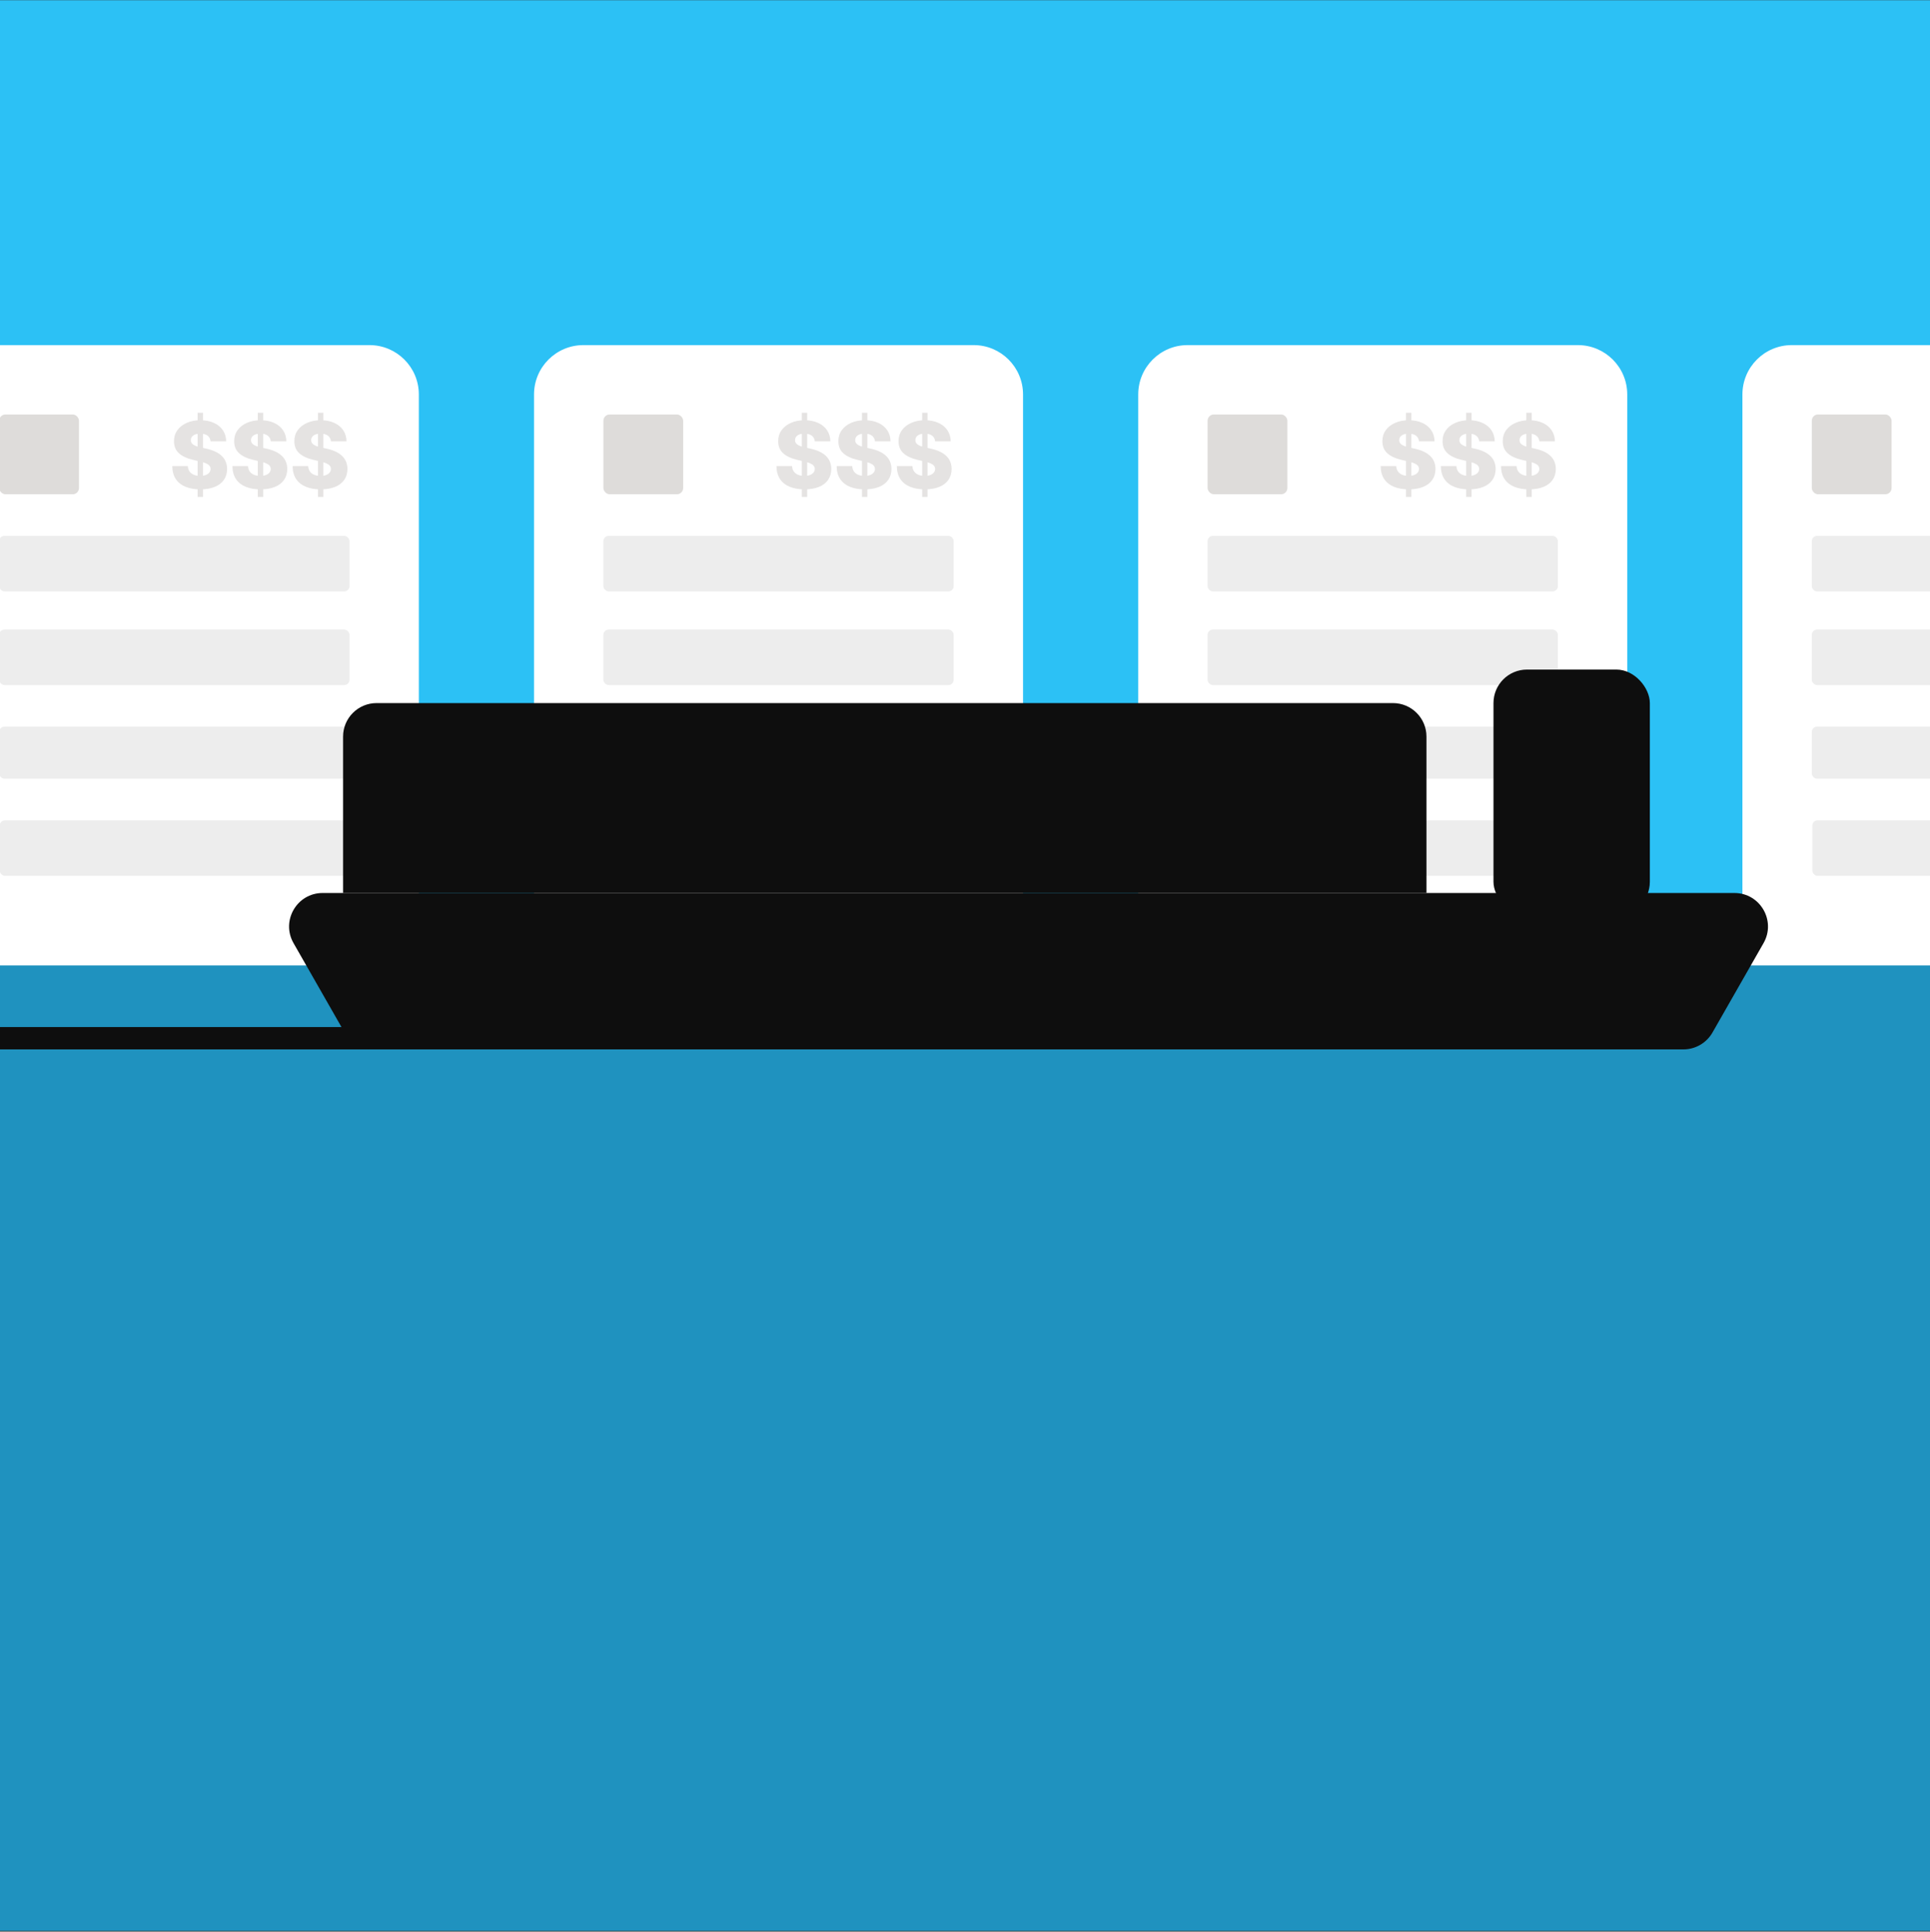
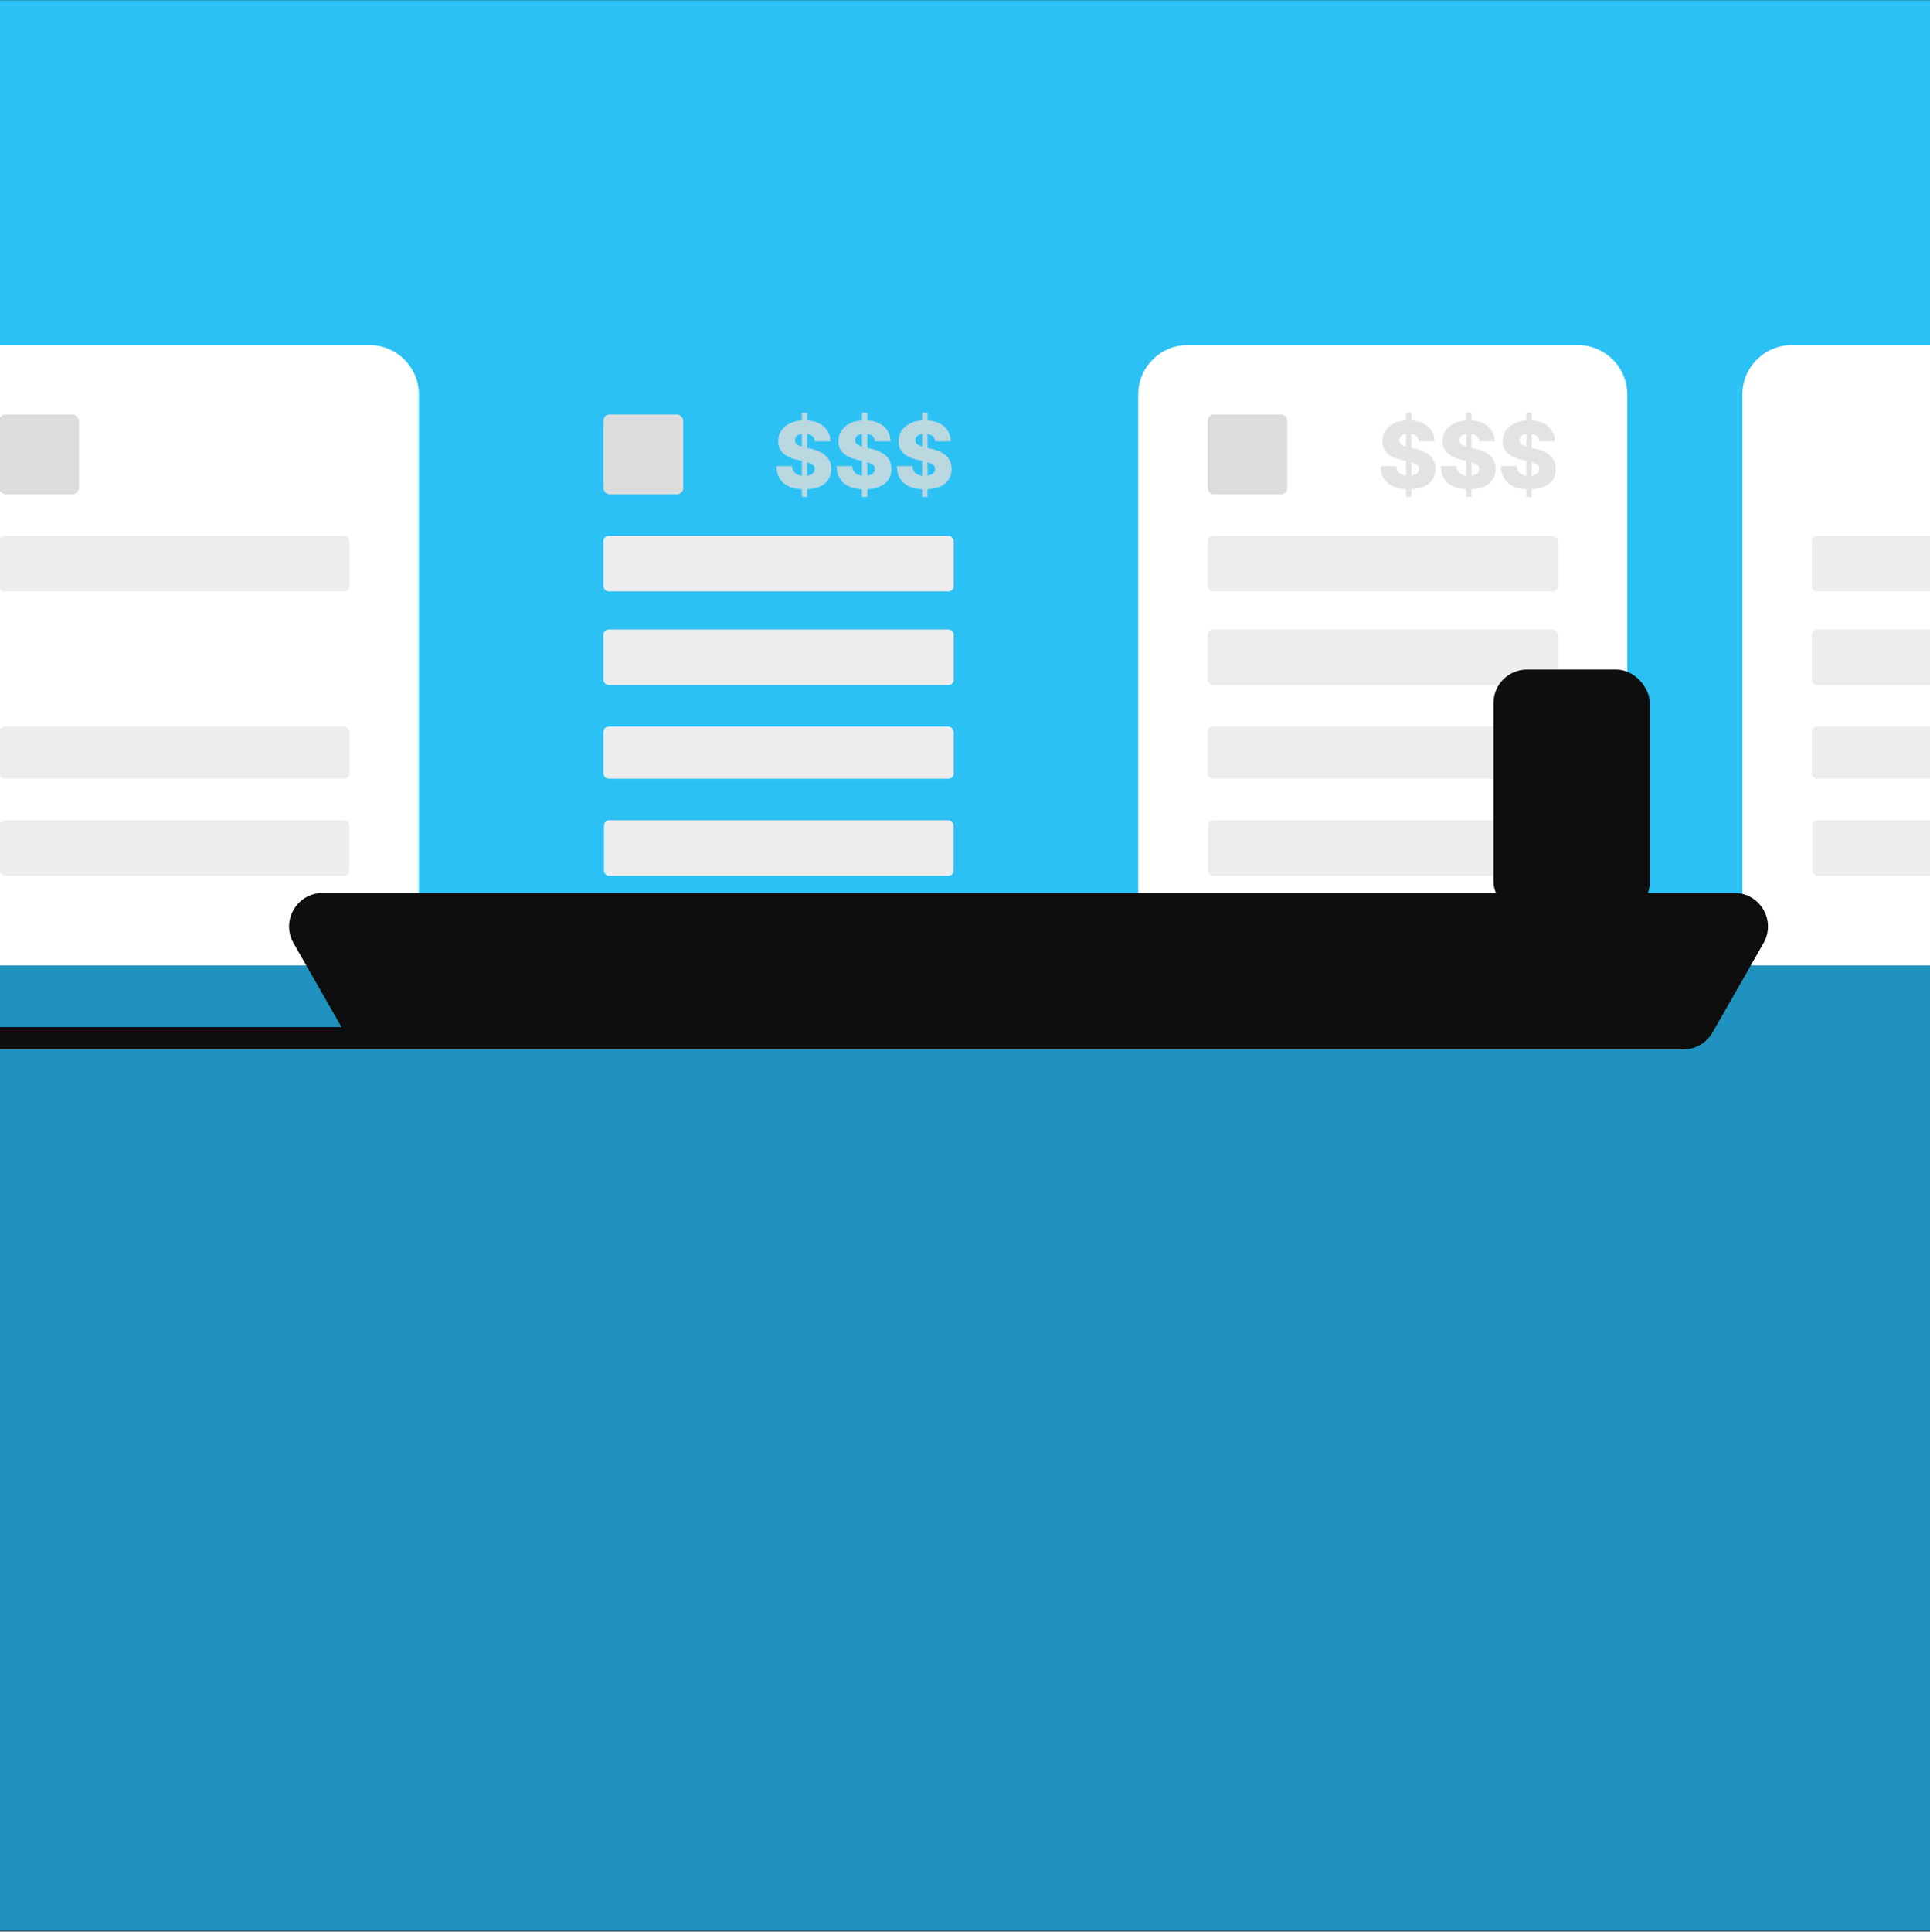
<svg xmlns="http://www.w3.org/2000/svg" width="1600" height="1601" viewBox="0 0 1600 1601" fill="none">
  <rect x="0" y="0" width="1600" height="1601" fill="#333333" stroke="none" />
  <g clip-path="url(#clip0_110_2083)">
    <rect width="1600" height="1600" transform="translate(0 0.178)" fill="#2CC1F5" />
-     <path d="M-58.179 326.953C-58.179 304.353 -39.858 286.031 -17.257 286.031H306.304C328.905 286.031 347.226 304.353 347.226 326.953V826.572H-58.179V326.953Z" fill="white" />
+     <path d="M-58.179 326.953C-58.179 304.353 -39.858 286.031 -17.257 286.031H306.304C328.905 286.031 347.226 304.353 347.226 326.953V826.572H-58.179V326.953" fill="white" />
    <rect x="-0.66" y="343.532" width="66.13" height="66.13" rx="5.182" fill="#DEDCDA" />
    <rect x="-0.66" y="444.154" width="290.397" height="46.003" rx="4.349" fill="#EDEDED" />
-     <rect x="-0.66" y="521.783" width="290.397" height="46.003" rx="4.349" fill="#EDEDED" />
    <rect x="-0.66" y="602.286" width="290.397" height="43.128" rx="4.349" fill="#EDEDED" />
    <rect x="-0.211" y="679.895" width="289.865" height="46.037" rx="4.349" fill="#EDEDED" />
-     <path opacity="0.8" d="M163.814 411.851V342.098H168.283V411.851H163.814ZM174.577 365.803C174.395 363.805 173.587 362.252 172.152 361.144C170.735 360.017 168.709 359.454 166.075 359.454C164.332 359.454 162.878 359.681 161.716 360.136C160.553 360.59 159.681 361.216 159.1 362.016C158.519 362.797 158.219 363.696 158.201 364.713C158.165 365.549 158.328 366.284 158.691 366.92C159.073 367.556 159.618 368.119 160.326 368.61C161.053 369.082 161.925 369.5 162.942 369.863C163.959 370.226 165.104 370.544 166.375 370.817L171.171 371.906C173.932 372.506 176.366 373.305 178.473 374.304C180.598 375.303 182.379 376.493 183.814 377.874C185.267 379.254 186.366 380.844 187.111 382.642C187.855 384.44 188.237 386.457 188.255 388.691C188.237 392.215 187.347 395.239 185.585 397.764C183.823 400.289 181.289 402.224 177.983 403.568C174.695 404.912 170.726 405.584 166.075 405.584C161.407 405.584 157.338 404.885 153.869 403.486C150.399 402.088 147.702 399.962 145.776 397.11C143.851 394.259 142.861 390.653 142.806 386.293H155.721C155.83 388.091 156.312 389.59 157.166 390.789C158.019 391.988 159.191 392.896 160.68 393.514C162.188 394.131 163.932 394.44 165.912 394.44C167.728 394.44 169.273 394.195 170.544 393.704C171.834 393.214 172.824 392.533 173.514 391.661C174.204 390.789 174.559 389.79 174.577 388.664C174.559 387.61 174.232 386.711 173.596 385.966C172.96 385.203 171.979 384.549 170.653 384.004C169.345 383.441 167.674 382.924 165.64 382.451L159.809 381.089C154.977 379.981 151.171 378.192 148.392 375.721C145.613 373.233 144.232 369.872 144.25 365.64C144.232 362.188 145.158 359.164 147.029 356.566C148.9 353.968 151.489 351.943 154.795 350.49C158.101 349.037 161.87 348.31 166.103 348.31C170.426 348.31 174.177 349.046 177.356 350.517C180.553 351.97 183.033 354.014 184.795 356.648C186.557 359.282 187.456 362.333 187.492 365.803H174.577ZM213.7 411.851V342.098H218.168V411.851H213.7ZM224.463 365.803C224.281 363.805 223.473 362.252 222.038 361.144C220.621 360.017 218.595 359.454 215.961 359.454C214.218 359.454 212.764 359.681 211.602 360.136C210.439 360.59 209.567 361.216 208.986 362.016C208.405 362.797 208.105 363.696 208.087 364.713C208.05 365.549 208.214 366.284 208.577 366.92C208.959 367.556 209.504 368.119 210.212 368.61C210.939 369.082 211.811 369.5 212.828 369.863C213.845 370.226 214.99 370.544 216.261 370.817L221.057 371.906C223.818 372.506 226.252 373.305 228.359 374.304C230.484 375.303 232.264 376.493 233.699 377.874C235.153 379.254 236.252 380.844 236.996 382.642C237.741 384.44 238.123 386.457 238.141 388.691C238.123 392.215 237.233 395.239 235.471 397.764C233.709 400.289 231.175 402.224 227.869 403.568C224.581 404.912 220.612 405.584 215.961 405.584C211.293 405.584 207.224 404.885 203.754 403.486C200.285 402.088 197.587 399.962 195.662 397.11C193.736 394.259 192.746 390.653 192.692 386.293H205.607C205.716 388.091 206.198 389.59 207.051 390.789C207.905 391.988 209.077 392.896 210.566 393.514C212.074 394.131 213.818 394.44 215.798 394.44C217.614 394.44 219.158 394.195 220.43 393.704C221.72 393.214 222.71 392.533 223.4 391.661C224.09 390.789 224.444 389.79 224.463 388.664C224.444 387.61 224.117 386.711 223.482 385.966C222.846 385.203 221.865 384.549 220.539 384.004C219.231 383.441 217.56 382.924 215.525 382.451L209.694 381.089C204.863 379.981 201.057 378.192 198.278 375.721C195.498 373.233 194.118 369.872 194.136 365.64C194.118 362.188 195.044 359.164 196.915 356.566C198.786 353.968 201.375 351.943 204.681 350.49C207.987 349.037 211.756 348.31 215.989 348.31C220.312 348.31 224.063 349.046 227.242 350.517C230.439 351.97 232.918 354.014 234.68 356.648C236.442 359.282 237.342 362.333 237.378 365.803H224.463ZM263.586 411.851V342.098H268.054V411.851H263.586ZM274.348 365.803C274.167 363.805 273.358 362.252 271.923 361.144C270.507 360.017 268.481 359.454 265.847 359.454C264.103 359.454 262.65 359.681 261.488 360.136C260.325 360.59 259.453 361.216 258.872 362.016C258.291 362.797 257.991 363.696 257.973 364.713C257.936 365.549 258.1 366.284 258.463 366.92C258.845 367.556 259.39 368.119 260.098 368.61C260.825 369.082 261.697 369.5 262.714 369.863C263.731 370.226 264.875 370.544 266.147 370.817L270.943 371.906C273.704 372.506 276.138 373.305 278.245 374.304C280.37 375.303 282.15 376.493 283.585 377.874C285.039 379.254 286.138 380.844 286.882 382.642C287.627 384.44 288.009 386.457 288.027 388.691C288.009 392.215 287.118 395.239 285.356 397.764C283.594 400.289 281.06 402.224 277.754 403.568C274.467 404.912 270.497 405.584 265.847 405.584C261.179 405.584 257.11 404.885 253.64 403.486C250.171 402.088 247.473 399.962 245.548 397.11C243.622 394.259 242.632 390.653 242.578 386.293H255.493C255.602 388.091 256.084 389.59 256.937 390.789C257.791 391.988 258.963 392.896 260.452 393.514C261.96 394.131 263.704 394.44 265.684 394.44C267.5 394.44 269.044 394.195 270.316 393.704C271.606 393.214 272.596 392.533 273.286 391.661C273.976 390.789 274.33 389.79 274.348 388.664C274.33 387.61 274.003 386.711 273.368 385.966C272.732 385.203 271.751 384.549 270.425 384.004C269.117 383.441 267.446 382.924 265.411 382.451L259.58 381.089C254.748 379.981 250.943 378.192 248.164 375.721C245.384 373.233 244.004 369.872 244.022 365.64C244.004 362.188 244.93 359.164 246.801 356.566C248.672 353.968 251.261 351.943 254.567 350.49C257.873 349.037 261.642 348.31 265.874 348.31C270.198 348.31 273.949 349.046 277.128 350.517C280.325 351.97 282.804 354.014 284.566 356.648C286.328 359.282 287.227 362.333 287.264 365.803H274.348Z" fill="#DEDCDA" />
-     <path d="M442.711 326.953C442.711 304.353 461.033 286.031 483.634 286.031H807.195C829.795 286.031 848.117 304.353 848.117 326.953V826.572H442.711V326.953Z" fill="white" />
    <rect x="500.231" y="343.532" width="66.13" height="66.13" rx="5.182" fill="#DEDCDA" />
    <rect x="500.231" y="444.154" width="290.397" height="46.003" rx="4.349" fill="#EDEDED" />
    <rect x="500.231" y="521.783" width="290.397" height="46.003" rx="4.349" fill="#EDEDED" />
    <rect x="500.231" y="602.286" width="290.397" height="43.128" rx="4.349" fill="#EDEDED" />
    <rect x="500.68" y="679.895" width="289.865" height="46.037" rx="4.349" fill="#EDEDED" />
    <path opacity="0.8" d="M664.705 411.851V342.098H669.174V411.851H664.705ZM675.468 365.803C675.286 363.805 674.478 362.252 673.043 361.144C671.626 360.017 669.601 359.454 666.967 359.454C665.223 359.454 663.77 359.681 662.607 360.136C661.444 360.59 660.572 361.216 659.991 362.016C659.41 362.797 659.11 363.696 659.092 364.713C659.056 365.549 659.219 366.284 659.582 366.92C659.964 367.556 660.509 368.119 661.217 368.61C661.944 369.082 662.816 369.5 663.833 369.863C664.85 370.226 665.995 370.544 667.266 370.817L672.062 371.906C674.823 372.506 677.257 373.305 679.364 374.304C681.49 375.303 683.27 376.493 684.705 377.874C686.158 379.254 687.257 380.844 688.002 382.642C688.746 384.44 689.128 386.457 689.146 388.691C689.128 392.215 688.238 395.239 686.476 397.764C684.714 400.289 682.18 402.224 678.874 403.568C675.586 404.912 671.617 405.584 666.967 405.584C662.298 405.584 658.229 404.885 654.76 403.486C651.29 402.088 648.593 399.962 646.667 397.11C644.742 394.259 643.752 390.653 643.697 386.293H656.613C656.722 388.091 657.203 389.59 658.057 390.789C658.91 391.988 660.082 392.896 661.572 393.514C663.079 394.131 664.823 394.44 666.803 394.44C668.62 394.44 670.164 394.195 671.435 393.704C672.725 393.214 673.715 392.533 674.405 391.661C675.095 390.789 675.45 389.79 675.468 388.664C675.45 387.61 675.123 386.711 674.487 385.966C673.851 385.203 672.87 384.549 671.544 384.004C670.236 383.441 668.565 382.924 666.531 382.451L660.7 381.089C655.868 379.981 652.062 378.192 649.283 375.721C646.504 373.233 645.123 369.872 645.141 365.64C645.123 362.188 646.05 359.164 647.921 356.566C649.792 353.968 652.38 351.943 655.686 350.49C658.992 349.037 662.761 348.31 666.994 348.31C671.317 348.31 675.068 349.046 678.247 350.517C681.444 351.97 683.924 354.014 685.686 356.648C687.448 359.282 688.347 362.333 688.383 365.803H675.468ZM714.591 411.851V342.098H719.06V411.851H714.591ZM725.354 365.803C725.172 363.805 724.364 362.252 722.929 361.144C721.512 360.017 719.486 359.454 716.852 359.454C715.109 359.454 713.655 359.681 712.493 360.136C711.33 360.59 710.458 361.216 709.877 362.016C709.296 362.797 708.996 363.696 708.978 364.713C708.942 365.549 709.105 366.284 709.468 366.92C709.85 367.556 710.395 368.119 711.103 368.61C711.83 369.082 712.702 369.5 713.719 369.863C714.736 370.226 715.881 370.544 717.152 370.817L721.948 371.906C724.709 372.506 727.143 373.305 729.25 374.304C731.375 375.303 733.156 376.493 734.591 377.874C736.044 379.254 737.143 380.844 737.888 382.642C738.632 384.44 739.014 386.457 739.032 388.691C739.014 392.215 738.124 395.239 736.362 397.764C734.6 400.289 732.066 402.224 728.76 403.568C725.472 404.912 721.503 405.584 716.852 405.584C712.184 405.584 708.115 404.885 704.646 403.486C701.176 402.088 698.479 399.962 696.553 397.11C694.628 394.259 693.638 390.653 693.583 386.293H706.498C706.607 388.091 707.089 389.59 707.943 390.789C708.796 391.988 709.968 392.896 711.457 393.514C712.965 394.131 714.709 394.44 716.689 394.44C718.505 394.44 720.05 394.195 721.321 393.704C722.611 393.214 723.601 392.533 724.291 391.661C724.981 390.789 725.336 389.79 725.354 388.664C725.336 387.61 725.009 386.711 724.373 385.966C723.737 385.203 722.756 384.549 721.43 384.004C720.122 383.441 718.451 382.924 716.417 382.451L710.586 381.089C705.754 379.981 701.948 378.192 699.169 375.721C696.39 373.233 695.009 369.872 695.027 365.64C695.009 362.188 695.935 359.164 697.806 356.566C699.677 353.968 702.266 351.943 705.572 350.49C708.878 349.037 712.647 348.31 716.88 348.31C721.203 348.31 724.954 349.046 728.133 350.517C731.33 351.97 733.81 354.014 735.572 356.648C737.334 359.282 738.233 362.333 738.269 365.803H725.354ZM764.477 411.851V342.098H768.945V411.851H764.477ZM775.24 365.803C775.058 363.805 774.25 362.252 772.815 361.144C771.398 360.017 769.372 359.454 766.738 359.454C764.994 359.454 763.541 359.681 762.379 360.136C761.216 360.59 760.344 361.216 759.763 362.016C759.182 362.797 758.882 363.696 758.864 364.713C758.827 365.549 758.991 366.284 759.354 366.92C759.736 367.556 760.281 368.119 760.989 368.61C761.716 369.082 762.588 369.5 763.605 369.863C764.622 370.226 765.767 370.544 767.038 370.817L771.834 371.906C774.595 372.506 777.029 373.305 779.136 374.304C781.261 375.303 783.041 376.493 784.476 377.874C785.93 379.254 787.029 380.844 787.773 382.642C788.518 384.44 788.9 386.457 788.918 388.691C788.9 392.215 788.01 395.239 786.248 397.764C784.486 400.289 781.952 402.224 778.646 403.568C775.358 404.912 771.389 405.584 766.738 405.584C762.07 405.584 758.001 404.885 754.531 403.486C751.062 402.088 748.364 399.962 746.439 397.11C744.513 394.259 743.523 390.653 743.469 386.293H756.384C756.493 388.091 756.975 389.59 757.828 390.789C758.682 391.988 759.854 392.896 761.343 393.514C762.851 394.131 764.595 394.44 766.575 394.44C768.391 394.44 769.935 394.195 771.207 393.704C772.497 393.214 773.487 392.533 774.177 391.661C774.867 390.789 775.221 389.79 775.24 388.664C775.221 387.61 774.894 386.711 774.259 385.966C773.623 385.203 772.642 384.549 771.316 384.004C770.008 383.441 768.337 382.924 766.302 382.451L760.471 381.089C755.64 379.981 751.834 378.192 749.055 375.721C746.275 373.233 744.895 369.872 744.913 365.64C744.895 362.188 745.821 359.164 747.692 356.566C749.563 353.968 752.152 351.943 755.458 350.49C758.764 349.037 762.533 348.31 766.766 348.31C771.089 348.31 774.84 349.046 778.019 350.517C781.216 351.97 783.695 354.014 785.457 356.648C787.219 359.282 788.119 362.333 788.155 365.803H775.24Z" fill="#DEDCDA" />
    <path d="M943.602 326.953C943.602 304.353 961.923 286.031 984.524 286.031H1308.08C1330.69 286.031 1349.01 304.353 1349.01 326.953V826.572H943.602V326.953Z" fill="white" />
    <rect x="1001.12" y="343.532" width="66.13" height="66.13" rx="5.182" fill="#DEDCDA" />
    <rect x="1001.12" y="444.154" width="290.397" height="46.003" rx="4.349" fill="#EDEDED" />
    <rect x="1001.12" y="521.783" width="290.397" height="46.003" rx="4.349" fill="#EDEDED" />
    <rect x="1001.12" y="602.286" width="290.397" height="43.128" rx="4.349" fill="#EDEDED" />
    <rect x="1001.57" y="679.895" width="289.865" height="46.037" rx="4.349" fill="#EDEDED" />
    <path opacity="0.8" d="M1165.59 411.851V342.098H1170.06V411.851H1165.59ZM1176.36 365.803C1176.17 363.805 1175.37 362.252 1173.93 361.144C1172.51 360.017 1170.49 359.454 1167.86 359.454C1166.11 359.454 1164.66 359.681 1163.5 360.136C1162.33 360.59 1161.46 361.216 1160.88 362.016C1160.3 362.797 1160 363.696 1159.98 364.713C1159.94 365.549 1160.11 366.284 1160.47 366.92C1160.85 367.556 1161.4 368.119 1162.11 368.61C1162.83 369.082 1163.7 369.5 1164.72 369.863C1165.74 370.226 1166.88 370.544 1168.15 370.817L1172.95 371.906C1175.71 372.506 1178.15 373.305 1180.25 374.304C1182.38 375.303 1184.16 376.493 1185.59 377.874C1187.05 379.254 1188.15 380.844 1188.89 382.642C1189.64 384.44 1190.02 386.457 1190.03 388.691C1190.02 392.215 1189.13 395.239 1187.36 397.764C1185.6 400.289 1183.07 402.224 1179.76 403.568C1176.47 404.912 1172.51 405.584 1167.86 405.584C1163.19 405.584 1159.12 404.885 1155.65 403.486C1152.18 402.088 1149.48 399.962 1147.56 397.11C1145.63 394.259 1144.64 390.653 1144.59 386.293H1157.5C1157.61 388.091 1158.09 389.59 1158.95 390.789C1159.8 391.988 1160.97 392.896 1162.46 393.514C1163.97 394.131 1165.71 394.44 1167.69 394.44C1169.51 394.44 1171.05 394.195 1172.32 393.704C1173.61 393.214 1174.6 392.533 1175.29 391.661C1175.98 390.789 1176.34 389.79 1176.36 388.664C1176.34 387.61 1176.01 386.711 1175.38 385.966C1174.74 385.203 1173.76 384.549 1172.43 384.004C1171.12 383.441 1169.45 382.924 1167.42 382.451L1161.59 381.089C1156.76 379.981 1152.95 378.192 1150.17 375.721C1147.39 373.233 1146.01 369.872 1146.03 365.64C1146.01 362.188 1146.94 359.164 1148.81 356.566C1150.68 353.968 1153.27 351.943 1156.57 350.49C1159.88 349.037 1163.65 348.31 1167.88 348.31C1172.21 348.31 1175.96 349.046 1179.14 350.517C1182.33 351.97 1184.81 354.014 1186.57 356.648C1188.34 359.282 1189.24 362.333 1189.27 365.803H1176.36ZM1215.48 411.851V342.098H1219.95V411.851H1215.48ZM1226.24 365.803C1226.06 363.805 1225.25 362.252 1223.82 361.144C1222.4 360.017 1220.38 359.454 1217.74 359.454C1216 359.454 1214.54 359.681 1213.38 360.136C1212.22 360.59 1211.35 361.216 1210.77 362.016C1210.18 362.797 1209.88 363.696 1209.87 364.713C1209.83 365.549 1209.99 366.284 1210.36 366.92C1210.74 367.556 1211.28 368.119 1211.99 368.61C1212.72 369.082 1213.59 369.5 1214.61 369.863C1215.62 370.226 1216.77 370.544 1218.04 370.817L1222.84 371.906C1225.6 372.506 1228.03 373.305 1230.14 374.304C1232.26 375.303 1234.04 376.493 1235.48 377.874C1236.93 379.254 1238.03 380.844 1238.78 382.642C1239.52 384.44 1239.9 386.457 1239.92 388.691C1239.9 392.215 1239.01 395.239 1237.25 397.764C1235.49 400.289 1232.95 402.224 1229.65 403.568C1226.36 404.912 1222.39 405.584 1217.74 405.584C1213.07 405.584 1209 404.885 1205.53 403.486C1202.06 402.088 1199.37 399.962 1197.44 397.11C1195.52 394.259 1194.53 390.653 1194.47 386.293H1207.39C1207.5 388.091 1207.98 389.59 1208.83 390.789C1209.68 391.988 1210.86 392.896 1212.35 393.514C1213.85 394.131 1215.6 394.44 1217.58 394.44C1219.39 394.44 1220.94 394.195 1222.21 393.704C1223.5 393.214 1224.49 392.533 1225.18 391.661C1225.87 390.789 1226.22 389.79 1226.24 388.664C1226.22 387.61 1225.9 386.711 1225.26 385.966C1224.63 385.203 1223.64 384.549 1222.32 384.004C1221.01 383.441 1219.34 382.924 1217.31 382.451L1211.47 381.089C1206.64 379.981 1202.84 378.192 1200.06 375.721C1197.28 373.233 1195.9 369.872 1195.92 365.64C1195.9 362.188 1196.82 359.164 1198.7 356.566C1200.57 353.968 1203.15 351.943 1206.46 350.49C1209.77 349.037 1213.54 348.31 1217.77 348.31C1222.09 348.31 1225.84 349.046 1229.02 350.517C1232.22 351.97 1234.7 354.014 1236.46 356.648C1238.22 359.282 1239.12 362.333 1239.16 365.803H1226.24ZM1265.37 411.851V342.098H1269.83V411.851H1265.37ZM1276.13 365.803C1275.95 363.805 1275.14 362.252 1273.7 361.144C1272.29 360.017 1270.26 359.454 1267.63 359.454C1265.88 359.454 1264.43 359.681 1263.27 360.136C1262.1 360.59 1261.23 361.216 1260.65 362.016C1260.07 362.797 1259.77 363.696 1259.75 364.713C1259.72 365.549 1259.88 366.284 1260.24 366.92C1260.62 367.556 1261.17 368.119 1261.88 368.61C1262.6 369.082 1263.48 369.5 1264.49 369.863C1265.51 370.226 1266.66 370.544 1267.93 370.817L1272.72 371.906C1275.48 372.506 1277.92 373.305 1280.02 374.304C1282.15 375.303 1283.93 376.493 1285.37 377.874C1286.82 379.254 1287.92 380.844 1288.66 382.642C1289.41 384.44 1289.79 386.457 1289.81 388.691C1289.79 392.215 1288.9 395.239 1287.14 397.764C1285.37 400.289 1282.84 402.224 1279.53 403.568C1276.25 404.912 1272.28 405.584 1267.63 405.584C1262.96 405.584 1258.89 404.885 1255.42 403.486C1251.95 402.088 1249.25 399.962 1247.33 397.11C1245.4 394.259 1244.41 390.653 1244.36 386.293H1257.27C1257.38 388.091 1257.86 389.59 1258.72 390.789C1259.57 391.988 1260.74 392.896 1262.23 393.514C1263.74 394.131 1265.48 394.44 1267.46 394.44C1269.28 394.44 1270.82 394.195 1272.1 393.704C1273.39 393.214 1274.38 392.533 1275.07 391.661C1275.76 390.789 1276.11 389.79 1276.13 388.664C1276.11 387.61 1275.78 386.711 1275.15 385.966C1274.51 385.203 1273.53 384.549 1272.2 384.004C1270.9 383.441 1269.23 382.924 1267.19 382.451L1261.36 381.089C1256.53 379.981 1252.72 378.192 1249.94 375.721C1247.16 373.233 1245.78 369.872 1245.8 365.64C1245.78 362.188 1246.71 359.164 1248.58 356.566C1250.45 353.968 1253.04 351.943 1256.35 350.49C1259.65 349.037 1263.42 348.31 1267.65 348.31C1271.98 348.31 1275.73 349.046 1278.91 350.517C1282.1 351.97 1284.58 354.014 1286.35 356.648C1288.11 359.282 1289.01 362.333 1289.04 365.803H1276.13Z" fill="#DEDCDA" />
    <path d="M1444.49 326.953C1444.49 304.353 1462.81 286.031 1485.41 286.031H1808.98C1831.58 286.031 1849.9 304.353 1849.9 326.953V826.572H1444.49V326.953Z" fill="white" />
-     <rect x="1502.01" y="343.532" width="66.13" height="66.13" rx="5.182" fill="#DEDCDA" />
    <rect x="1502.01" y="444.154" width="290.397" height="46.003" rx="4.349" fill="#EDEDED" />
    <rect x="1502.01" y="521.783" width="290.397" height="46.003" rx="4.349" fill="#EDEDED" />
    <rect x="1502.01" y="602.286" width="290.397" height="43.128" rx="4.349" fill="#EDEDED" />
    <rect x="1502.46" y="679.895" width="289.865" height="46.037" rx="4.349" fill="#EDEDED" />
    <rect width="2023.93" height="800" transform="translate(-211.965 800.178)" fill="#1F92BF" />
    <path fill-rule="evenodd" clip-rule="evenodd" d="M-530.401 851.246L414.043 851.246V869.765L-530.401 869.765V851.246Z" fill="#0E0E0E" />
-     <path d="M284.415 740.135H1182.56V610.505C1182.56 595.164 1170.13 582.727 1154.78 582.727H312.192C296.851 582.727 284.415 595.164 284.415 610.505V740.135Z" fill="#0E0E0E" />
    <rect x="1238.12" y="554.949" width="129.63" height="203.704" rx="27.778" fill="#0E0E0E" />
    <path d="M243.348 781.694C232.766 763.176 246.137 740.135 267.466 740.135H1437.88C1459.2 740.135 1472.58 763.176 1461.99 781.694L1419.67 855.768C1414.72 864.423 1405.52 869.764 1395.55 869.764H309.794C299.826 869.764 290.622 864.423 285.676 855.768L243.348 781.694Z" fill="#0E0E0E" />
  </g>
  <defs>
    <clipPath id="clip0_110_2083">
      <rect width="1600" height="1600" fill="white" transform="translate(0 0.178)" />
    </clipPath>
  </defs>
</svg>